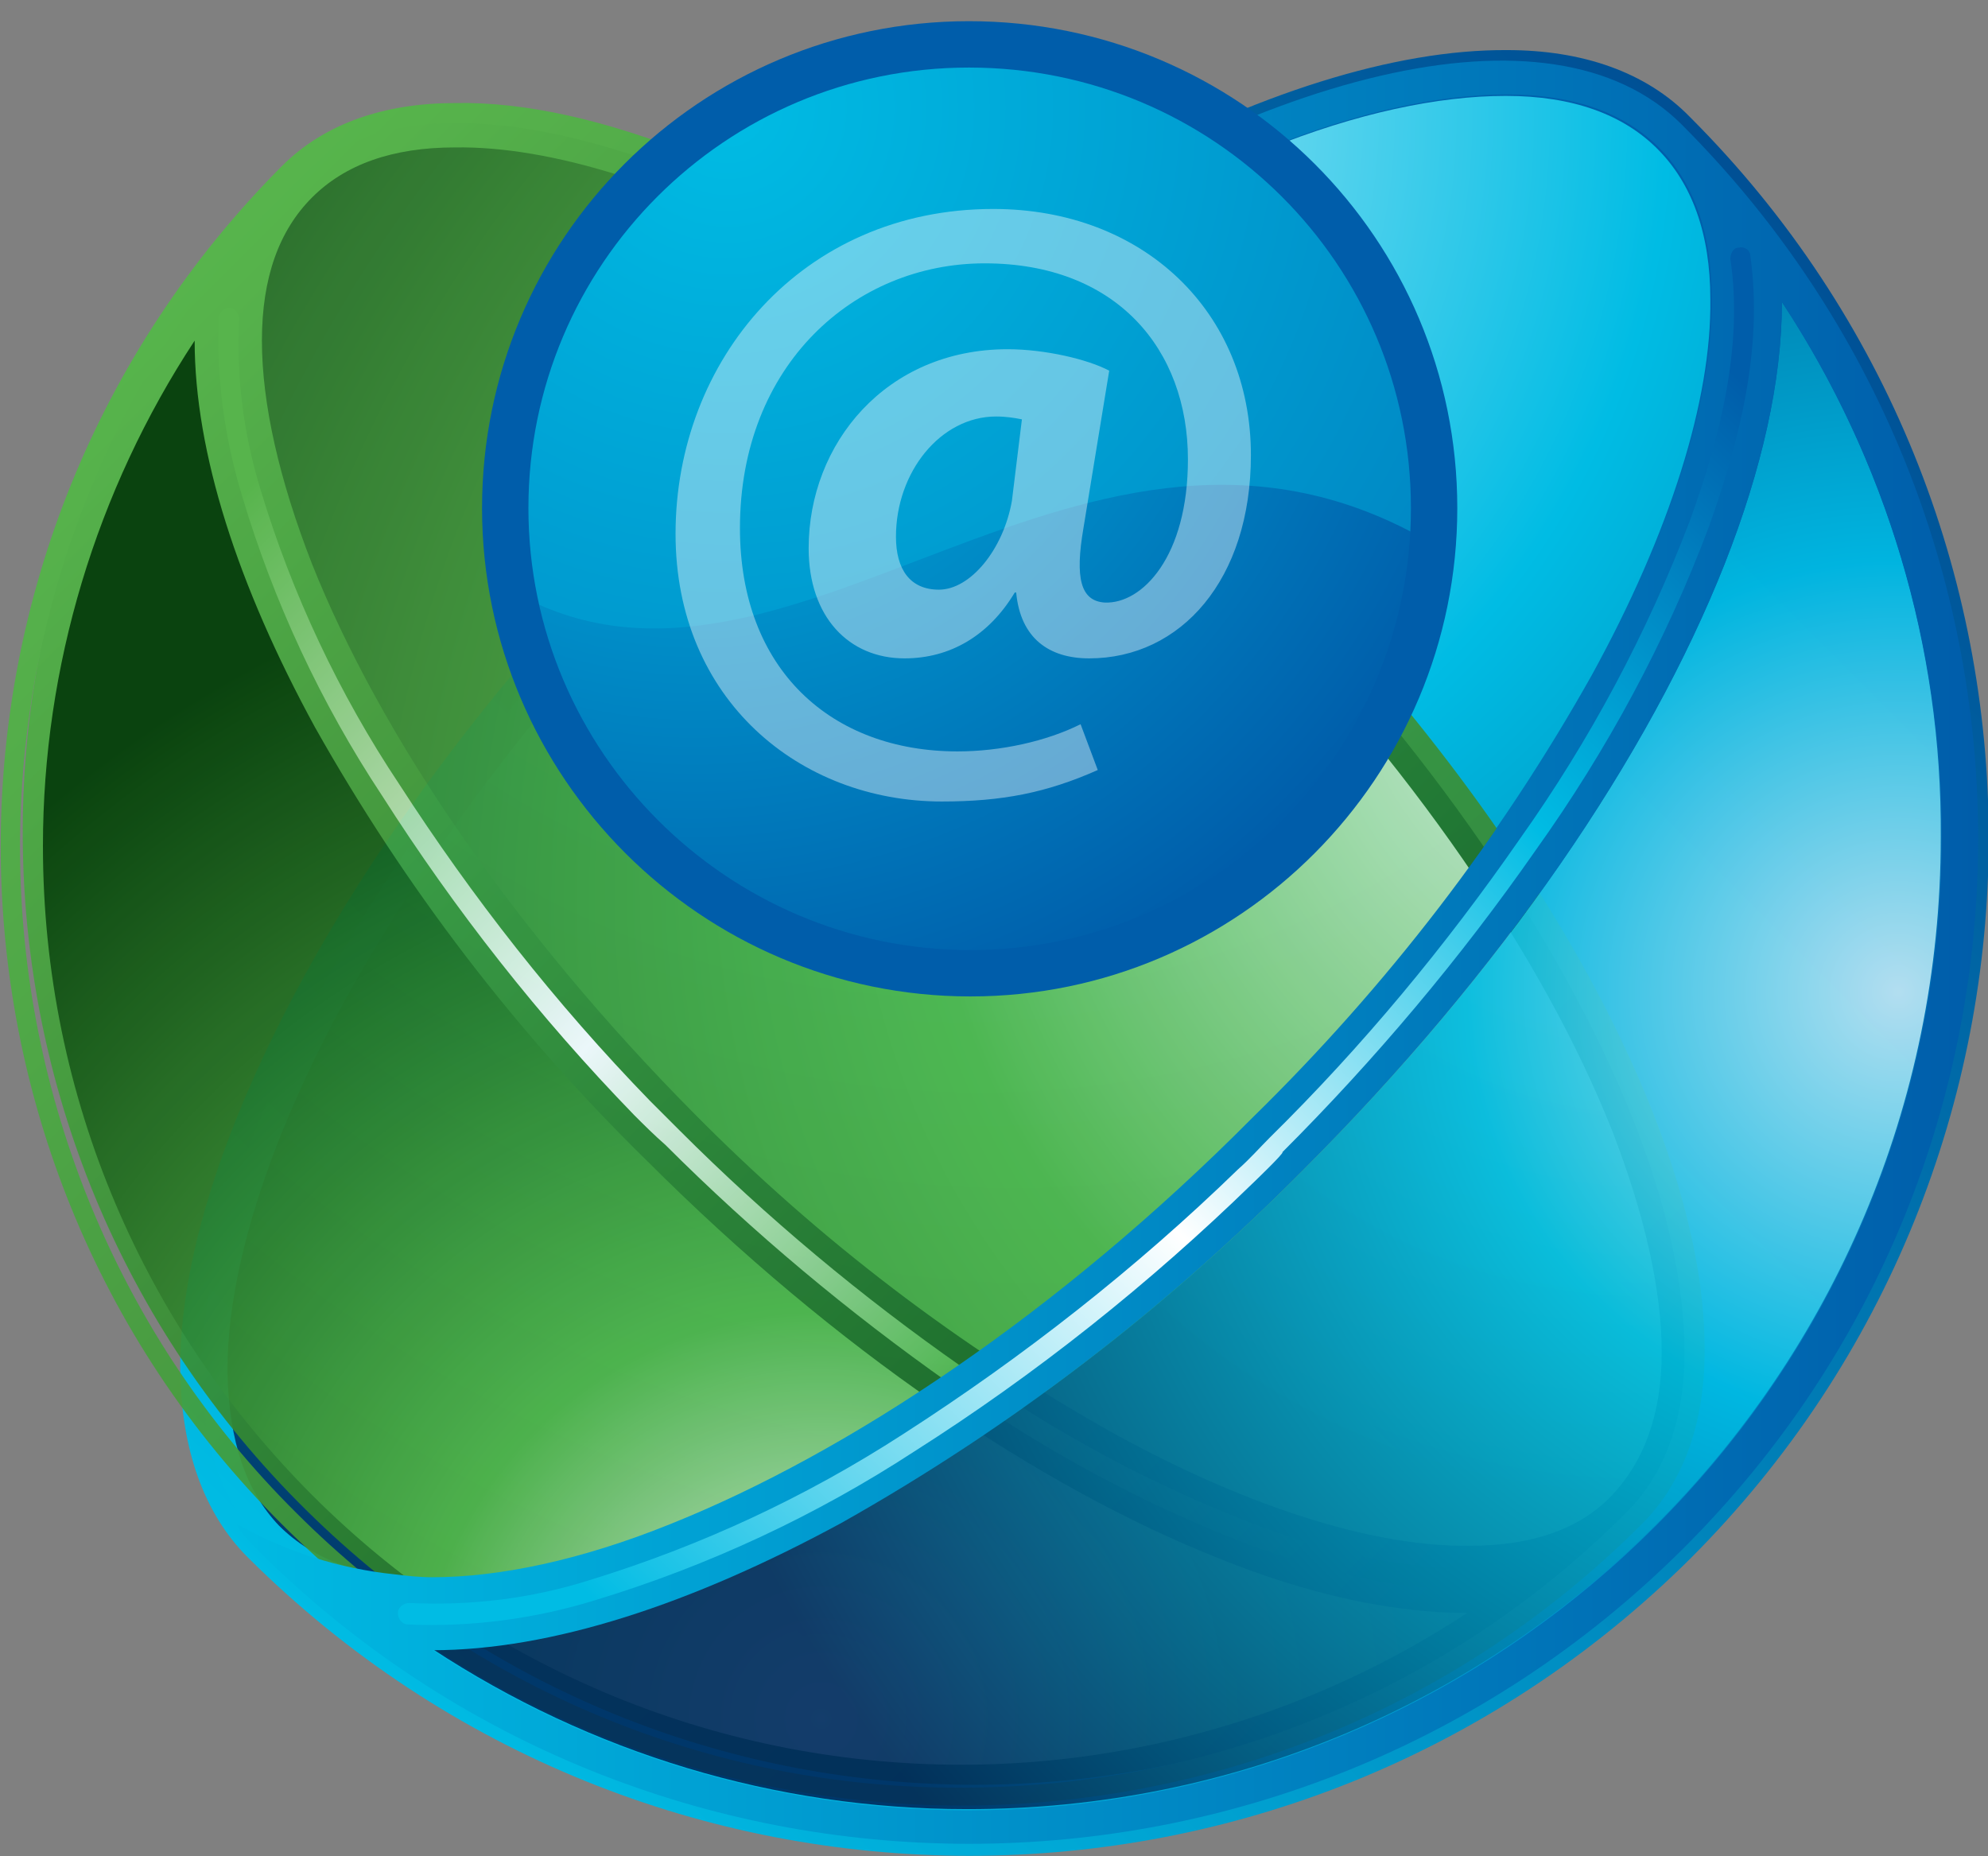
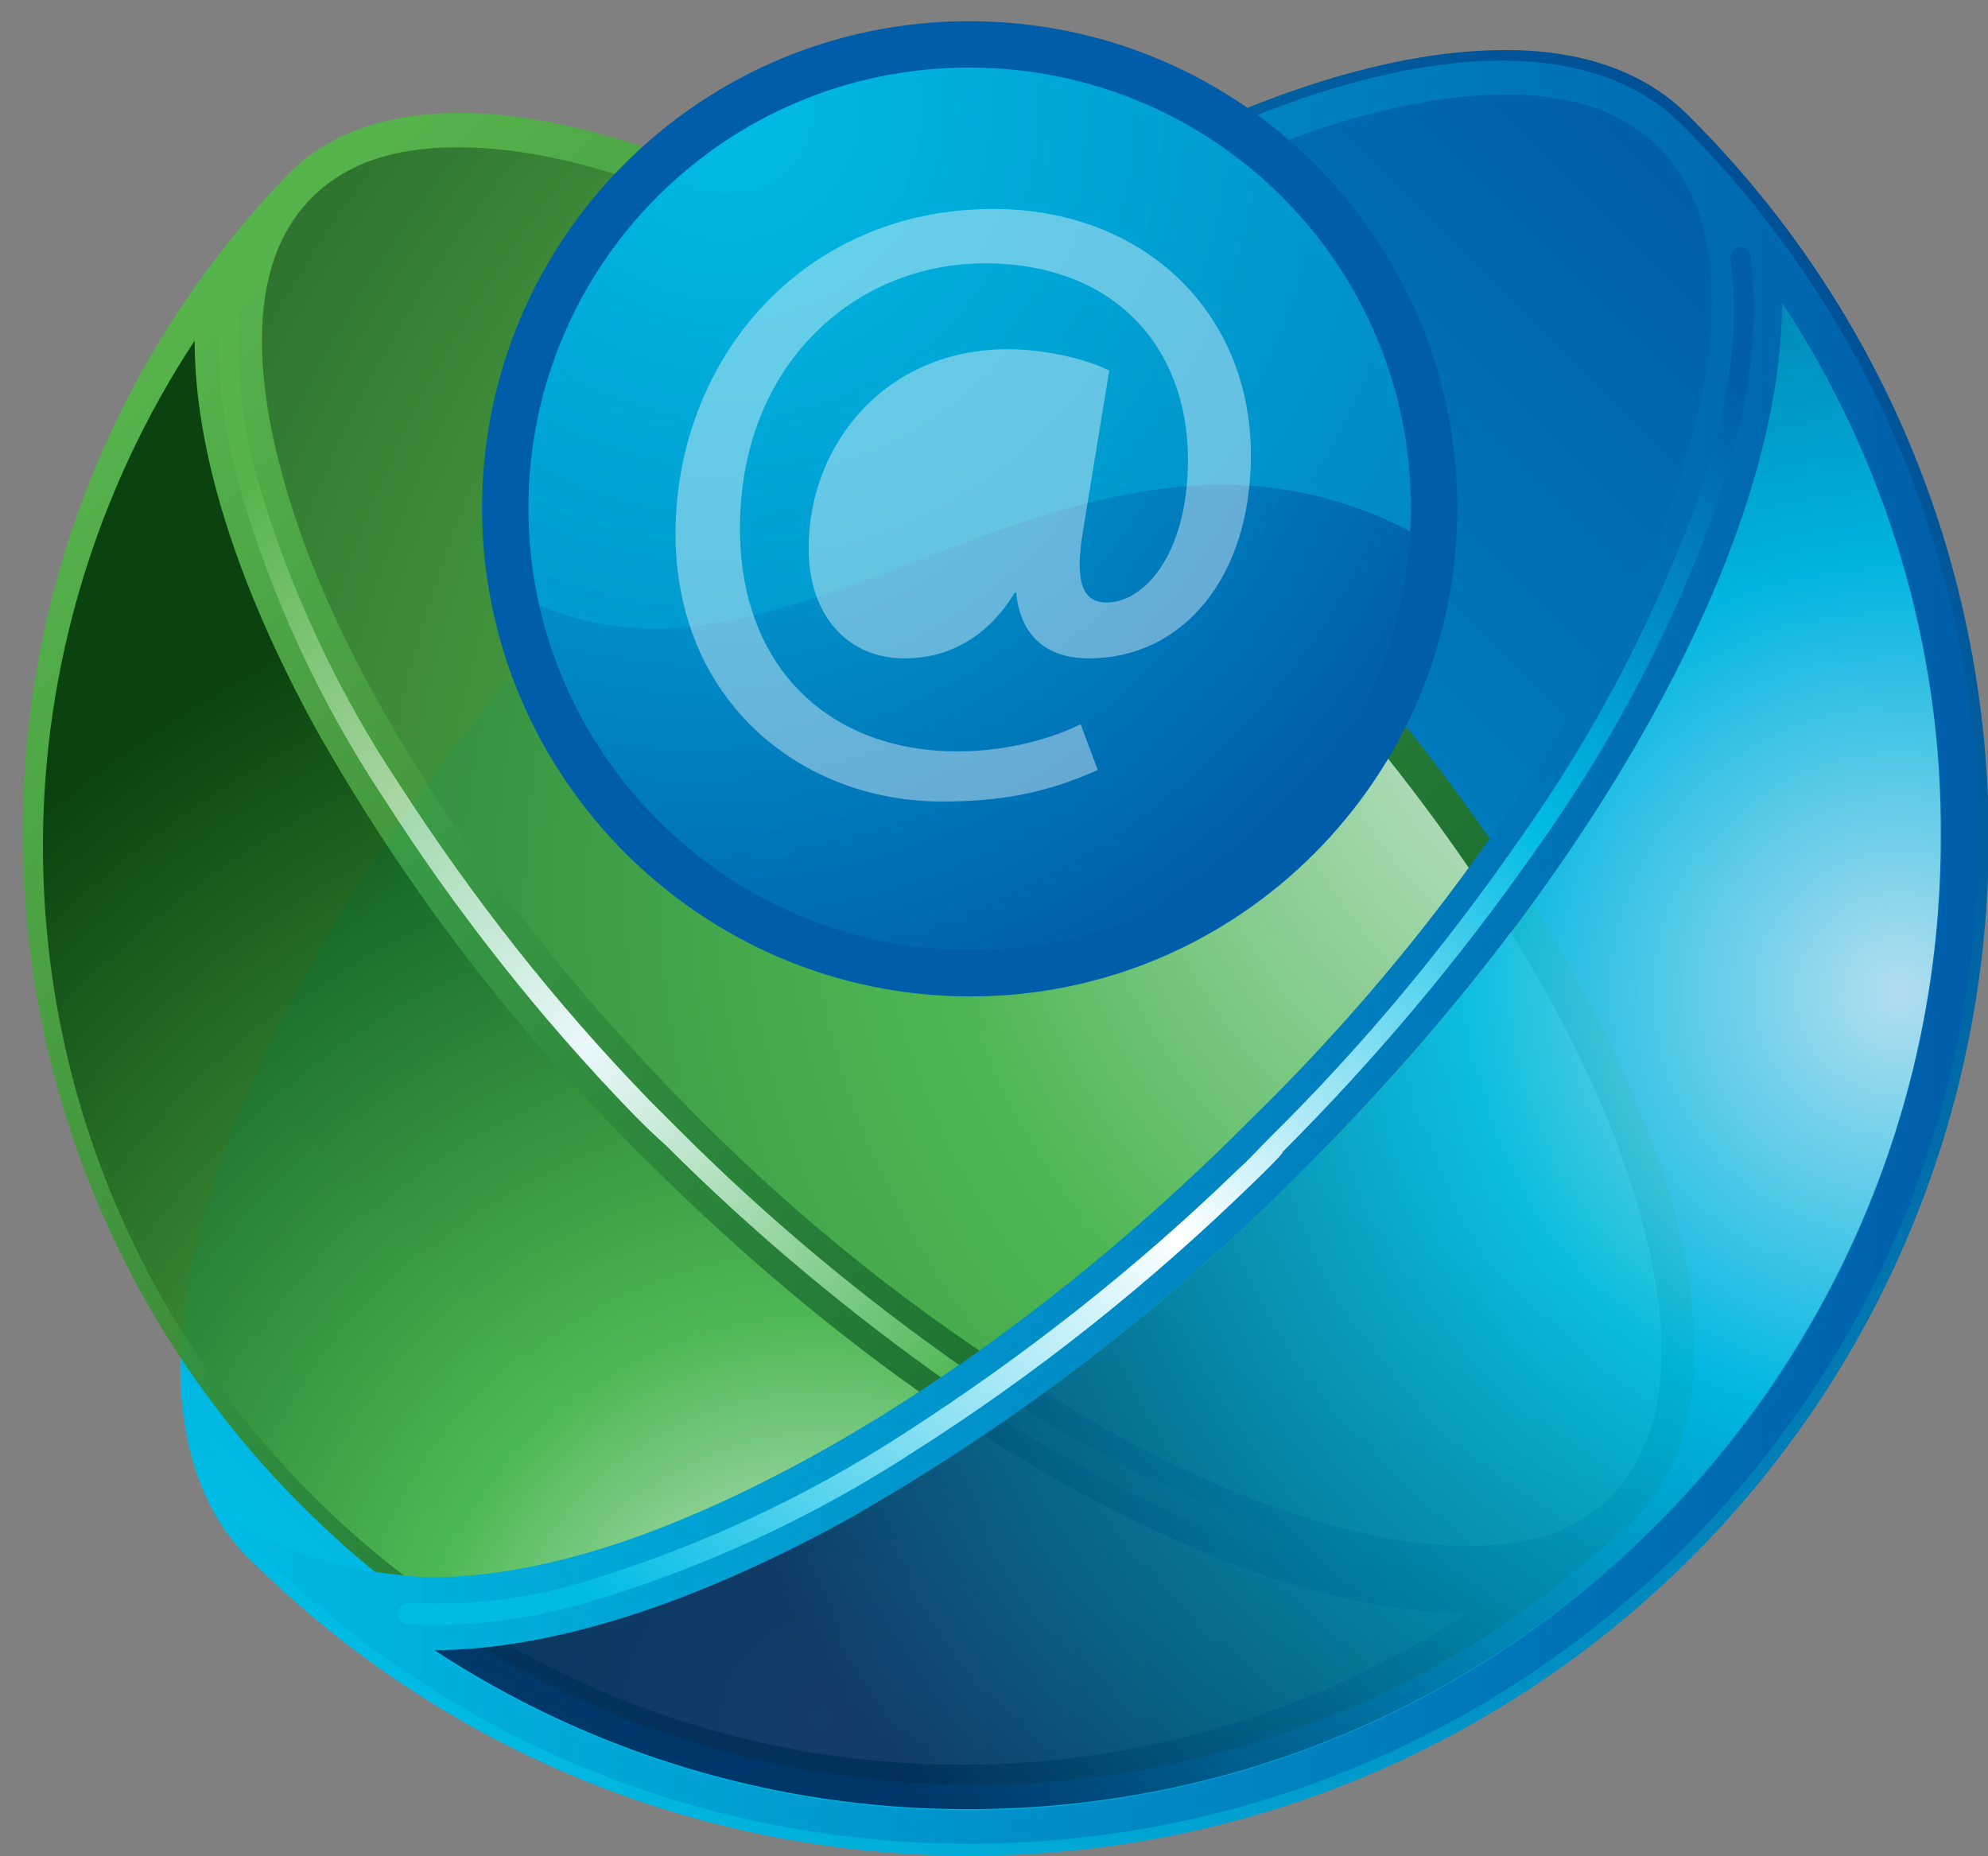
<svg xmlns="http://www.w3.org/2000/svg" xmlns:xlink="http://www.w3.org/1999/xlink" enable-background="new 0 0 138.9 129.7" viewBox="0 0 138.9 129.7">
  <rect x="0" y="0" width="138.9" height="129.7" fill="#808080" stroke="none" />
  <linearGradient id="a">
    <stop offset="0" stop-color="#00bce4" />
    <stop offset="1" stop-color="#005daa" />
  </linearGradient>
  <linearGradient id="b" gradientTransform="matrix(.707 -.707 -.707 -.707 488.802 2408.132)" gradientUnits="userSpaceOnUse" x1="1293.199" x2="1434.111" xlink:href="#a" y1="1939.561" y2="1939.561" />
  <linearGradient id="c" gradientTransform="matrix(.707 -.707 -.707 -.707 488.802 2408.132)" gradientUnits="userSpaceOnUse" x1="1292.464" x2="1434.875" y1="1939.2" y2="1939.2">
    <stop offset="0" stop-color="#00bce4" />
    <stop offset="1" stop-color="#005095" />
  </linearGradient>
  <radialGradient id="d" cx="1411.766" cy="1976.906" fx="1384.213" fy="2013.56" gradientTransform="matrix(.707 -.707 -.707 -.707 488.802 2408.132)" gradientUnits="userSpaceOnUse" r="123.33">
    <stop offset="0" stop-color="#fff" />
    <stop offset=".43" stop-color="#00bce4" />
    <stop offset="1" stop-color="#002c5f" />
  </radialGradient>
  <linearGradient id="e" gradientTransform="matrix(.707 .707 .707 -.707 662.438 -2072.378)" gradientUnits="userSpaceOnUse" x1="1019.832" x2="1152.768" y1="-1946.381" y2="-1946.381">
    <stop offset="0" stop-color="#54b948" />
    <stop offset="1" stop-color="#0d5116" />
  </linearGradient>
  <linearGradient id="f" gradientTransform="matrix(.707 .707 .707 -.707 662.438 -2072.378)" gradientUnits="userSpaceOnUse" x1="1019.125" x2="1153.503" y1="-1947.002" y2="-1947.002">
    <stop offset="0" stop-color="#54b948" />
    <stop offset="1" stop-color="#2d792c" />
  </linearGradient>
  <radialGradient id="g" cx="1131.714" cy="-1911.464" fx="1105.704" fy="-1876.872" gradientTransform="matrix(.707 .707 .707 -.707 662.438 -2072.378)" gradientUnits="userSpaceOnUse" r="116.39">
    <stop offset="0" stop-color="#fff" />
    <stop offset=".43" stop-color="#54b948" />
    <stop offset="1" stop-color="#226a24" />
  </radialGradient>
  <radialGradient id="h" cx="1122.634" cy="-1978.434" gradientTransform="matrix(.707 .707 .707 -.707 662.438 -2072.378)" gradientUnits="userSpaceOnUse" r="83.65">
    <stop offset="0" stop-color="#ecf5e7" />
    <stop offset=".34" stop-color="#54b948" />
    <stop offset="1" stop-color="#003e05" />
  </radialGradient>
  <linearGradient id="i" gradientTransform="matrix(.707 .707 .707 -.707 662.438 -2072.378)" gradientUnits="userSpaceOnUse" x1="1023.337" x2="1150.158" y1="-1946.978" y2="-1946.978">
    <stop offset=".08" stop-color="#54b948" />
    <stop offset=".43" stop-color="#fff" />
    <stop offset=".71" stop-color="#54b948" />
    <stop offset=".95" stop-color="#0d5116" />
  </linearGradient>
  <radialGradient id="j" cx="1402.156" cy="1905.936" gradientTransform="matrix(.707 -.707 -.707 -.707 488.802 2408.132)" gradientUnits="userSpaceOnUse" r="88.64">
    <stop offset="0" stop-color="#c4e9f5" />
    <stop offset=".34" stop-color="#00bce4" />
    <stop offset="1" stop-color="#002b5e" />
  </radialGradient>
  <linearGradient id="k" gradientTransform="matrix(1 0 0 -1 0 132)" gradientUnits="userSpaceOnUse" x1="13.41" x2="138.14" xlink:href="#a" y1="65.388" y2="65.388" />
  <linearGradient id="l" gradientTransform="matrix(.707 -.707 -.707 -.707 488.802 2408.132)" gradientUnits="userSpaceOnUse" x1="1296.894" x2="1431.336" y1="1939.242" y2="1939.242">
    <stop offset=".08" stop-color="#00bce4" />
    <stop offset=".43" stop-color="#fff" />
    <stop offset=".71" stop-color="#00bce4" />
    <stop offset=".95" stop-color="#005daa" />
  </linearGradient>
  <radialGradient id="m" cx="48.53" cy="117.21" gradientTransform="matrix(1 0 0 -1 0 132)" gradientUnits="userSpaceOnUse" r="59.69" xlink:href="#a" />
  <radialGradient id="n" cx="50.83" cy="124.48" gradientTransform="matrix(1 0 0 -1 0 132)" gradientUnits="userSpaceOnUse" r="105.45" xlink:href="#a" />
  <path d="m46.2 37c-27.5 27.5-40.2 59.4-28.3 71.3 27.8 27.2 72.4 26.8 99.6-1 26.8-27.4 26.8-71.2 0-98.6-11.9-11.9-43.8.8-71.3 28.3z" fill="url(#b)" />
  <path d="m17.3 108.8c-3.1-3.1-4.6-7.6-4.7-12.8-.1-5.2 1.3-11.3 3.9-17.8 5.2-13 15.3-28 29.1-41.8l.5.5.5.5c-20.5 20.6-32.6 43.7-32.5 58.6.1 5 1.4 9 4.2 11.8 13.1 13.1 30.8 20.4 49.3 20.4 18.5 0 36.2-7.3 49.3-20.4 13.1-13.1 20.4-30.8 20.4-49.3 0-18.5-7.3-36.2-20.4-49.3-2.8-2.8-6.8-4.2-11.8-4.2-5-.1-10.8 1.2-17.2 3.8-12.8 5.1-27.6 15.1-41.3 28.8l-.4-.6-.5-.5c20.7-20.7 43.9-33.1 59.6-33 5.2 0 9.7 1.5 12.8 4.7 27.8 27.8 27.8 72.9 0 100.7-27.9 27.7-72.9 27.7-100.8-.1z" fill="url(#c)" />
-   <path d="m15.9 96c-.1-7 2.8-16.3 8.3-26.3 6.4-11.4 14.4-21.8 23.7-30.9 13.6-13.6 28.2-23.4 40.7-28.4 6.2-2.5 11.9-3.7 16.6-3.7s8.2 1.3 10.6 3.7 3.7 5.9 3.7 10.5c.1 7-2.8 16.3-8.3 26.3-6.4 11.4-14.4 21.8-23.8 31-13.5 13.6-28.2 23.4-40.7 28.4-6.2 2.5-11.9 3.7-16.6 3.7s-8.2-1.3-10.6-3.7c-2.3-2.4-3.5-5.9-3.6-10.6z" fill="url(#d)" />
  <g opacity=".92">
    <path d="m87.5 38.8c-26-26-56.1-37.9-67.3-26.7-25.5 26.4-24.7 68.5 1.8 94 25.7 24.8 66.5 24.8 92.2 0 11.2-11.1-.8-41.3-26.7-67.3z" fill="url(#e)" />
-     <path d="m19.7 11.6c3-3 7.2-4.4 12.1-4.4 4.9-.1 10.6 1.2 16.8 3.7 12.3 4.9 26.3 14.4 39.4 27.5l-.5.5-.5.5c-19.4-19.4-41.2-30.9-55.2-30.8-4.7 0-8.5 1.4-11.1 4-12.4 12.4-19.3 29.1-19.3 46.6 0 17.4 6.9 34.2 19.3 46.5 12.3 12.3 29 19.3 46.5 19.2 17.5 0 34.2-6.9 46.5-19.3 2.6-2.6 4-6.4 4-11.1 0-4.7-1.2-10.2-3.6-16.3-4.8-12.1-14.2-26-27.1-39l.5-.5.5-.5c19.6 19.6 31.2 41.4 31.1 56.2 0 4.9-1.4 9.1-4.4 12.1-26.2 26.2-68.8 26.2-95 0-26.2-26.1-26.2-68.6 0-94.9z" fill="url(#f)" />
    <path d="m31.8 10.3c6.6-.1 15.4 2.6 24.8 7.8 10.7 6.1 20.6 13.6 29.2 22.4 12.8 12.8 22.1 26.6 26.8 38.4 2.3 5.9 3.5 11.2 3.5 15.6s-1.3 7.7-3.5 10-5.5 3.5-9.9 3.5c-6.6.1-15.3-2.6-24.8-7.8-10.9-6.1-20.7-13.6-29.4-22.4-12.7-12.8-22-26.6-26.7-38.4-2.3-5.9-3.5-11.2-3.5-15.6s1.2-7.7 3.5-10c2.3-2.3 5.6-3.5 10-3.5z" fill="url(#g)" />
    <path d="m67.2 123.3c-35.4 0-64.2-28.8-64.2-64.2 0-12.5 3.7-24.8 10.6-35.3 0 7.8 3 17.1 8.4 27 6.3 11.2 14.1 21.4 23.2 30.3 13.2 13.2 27.4 22.8 40 27.8 6.2 2.5 12.1 3.8 17.3 3.8-10.5 6.9-22.8 10.6-35.3 10.6z" fill="url(#h)" />
    <path d="m44.3 77.9c-6.6-6.8-12.5-14.3-17.6-22.3-4.3-6.5-7.6-13.6-9.8-21-1.2-4-1.8-8.2-1.6-12.4 0-.4.4-.7.7-.7.4 0 .7.4.7.8-.2 4 .3 8 1.5 11.9 2.2 7.3 5.5 14.3 9.7 20.6 5.1 7.9 10.9 15.3 17.5 22.1.7.7 1.4 1.4 2.1 2.1 6.1 6.1 12.7 11.6 19.7 16.5 6.5 4.6 13.5 8.4 21 11.2 5.5 2 11.5 3.4 17.2 2.7.4-.1.7.2.8.6.1.4-.2.7-.6.8-6.1.8-12.3-.7-17.9-2.7-7.6-2.9-14.7-6.7-21.3-11.4-7.1-5-13.8-10.6-19.9-16.7-.8-.7-1.5-1.4-2.2-2.1z" fill="url(#i)" />
  </g>
  <path d="m135.6 58.5c0 37.6-30.5 68-68.1 67.9-13.3 0-26.2-3.9-37.3-11.2 8.3 0 18.1-3.2 28.6-8.9 11.9-6.6 22.7-14.9 32.2-24.5 14-14 24.2-29 29.5-42.4 2.6-6.6 4-12.8 4-18.3 7.3 11.1 11.2 24.1 11.1 37.4z" fill="url(#j)" opacity=".91" />
  <path d="m117.5 8.7c-9.1-9.1-29.9-3.8-51.5 11.5.7.5 1.5 1 2.2 1.5 6.4-4.6 13.2-8.4 20.5-11.4 6.2-2.5 11.9-3.7 16.6-3.7s8.2 1.3 10.6 3.7 3.7 5.9 3.7 10.5c.1 7-2.8 16.3-8.3 26.3-6.4 11.4-14.4 21.8-23.8 31-13.5 13.6-28.2 23.4-40.7 28.4-6.2 2.5-11.9 3.7-16.6 3.7-.9 0-1.8-.1-2.6-.2-3.9-.4-7.7-1.6-11.2-3.6.4.6.9 1.2 1.5 1.8 27.5 27.5 72.1 27.5 99.7 0s27.4-72-.1-99.5zm-1.8 97.9c-22.8 22.8-58.5 26.4-85.5 8.7 8.3 0 18.1-3.2 28.6-8.9 11.9-6.7 22.7-15 32.2-24.6 14-14 24.2-29 29.5-42.4 2.6-6.6 4-12.8 4-18.3 17.7 26.9 14.1 62.7-8.8 85.5z" fill="url(#k)" />
  <path d="m87.5 82.7c-7.2 7-15.1 13.3-23.6 18.7-6.9 4.5-14.4 8-22.3 10.4-4.2 1.3-8.7 1.9-13.1 1.7-.4 0-.7-.4-.7-.8 0-.4.4-.7.8-.7 4.3.2 8.5-.3 12.6-1.6 7.8-2.4 15.1-5.8 21.9-10.2 8.4-5.4 16.3-11.6 23.4-18.5.8-.7 1.5-1.5 2.2-2.2 6.5-6.4 12.3-13.4 17.5-20.9 4.9-6.9 8.9-14.4 11.9-22.3 2.1-5.8 3.7-12.2 2.8-18.2 0-.4.2-.8.6-.8.4-.1.8.2.8.6.9 6.5-.8 13-2.9 18.9-3 8-7.1 15.6-12.1 22.6-5.3 7.6-11.2 14.6-17.7 21.1.2 0-2.1 2.2-2.1 2.2z" fill="url(#l)" />
  <path d="m100.2 35.5c0 17.9-14.5 32.5-32.4 32.5s-32.5-14.6-32.5-32.5 14.5-32.4 32.4-32.4c18 0 32.5 14.5 32.5 32.4z" fill="url(#m)" />
  <path d="m100.2 35.5c0 .8 0 1.7-.1 2.5-24.3-14.4-45 14.4-64.3 3.3-.3-1.9-.5-3.9-.5-5.8.3-17.9 15.1-32.2 33-31.9 17.5.3 31.6 14.4 31.9 31.9z" fill="url(#n)" />
  <path d="m100.2 35.5c0 17.9-14.5 32.5-32.4 32.5s-32.5-14.6-32.5-32.5 14.5-32.4 32.4-32.4c18 0 32.5 14.5 32.5 32.4z" fill="none" stroke="#005daa" stroke-width="3.24" />
-   <path d="m76.7 53.8c-3.6 1.6-6.7 2.2-10.9 2.2-9.9 0-18.6-7.1-18.6-18.7 0-12.1 8.8-22.7 22.2-22.7 10.5 0 18 7.2 18 17.2 0 8.7-4.9 14.2-11.3 14.2-2.8 0-4.8-1.4-5.1-4.6h-.1c-1.8 3-4.5 4.6-7.7 4.6-3.9 0-6.7-2.9-6.7-7.7 0-7.3 5.4-13.9 13.9-13.9 2.6 0 5.6.7 7.1 1.5l-1.8 11c-.6 3.5-.2 5.1 1.5 5.2 2.6.1 5.8-3.2 5.8-10 0-7.7-5-13.7-14.2-13.7-9.1 0-17.1 7.1-17.1 18.5 0 9.9 6.4 15.6 15.2 15.6 3 0 6.2-.7 8.6-1.9zm-5.3-24.5c-.5-.1-1.1-.2-1.8-.2-3.9 0-7 3.9-7 8.4 0 2.3 1 3.7 3 3.7 2.2 0 4.5-2.8 5.1-6.2z" fill="#fff" opacity=".4" />
+   <path d="m76.7 53.8c-3.6 1.6-6.7 2.2-10.9 2.2-9.9 0-18.6-7.1-18.6-18.7 0-12.1 8.8-22.7 22.2-22.7 10.5 0 18 7.2 18 17.2 0 8.7-4.9 14.2-11.3 14.2-2.8 0-4.8-1.4-5.1-4.6h-.1c-1.8 3-4.5 4.6-7.7 4.6-3.9 0-6.7-2.9-6.7-7.7 0-7.3 5.4-13.9 13.9-13.9 2.6 0 5.6.7 7.1 1.5l-1.8 11c-.6 3.5-.2 5.1 1.5 5.2 2.6.1 5.8-3.2 5.8-10 0-7.7-5-13.7-14.2-13.7-9.1 0-17.1 7.1-17.1 18.5 0 9.9 6.4 15.6 15.2 15.6 3 0 6.2-.7 8.6-1.9zm-5.3-24.5z" fill="#fff" opacity=".4" />
</svg>